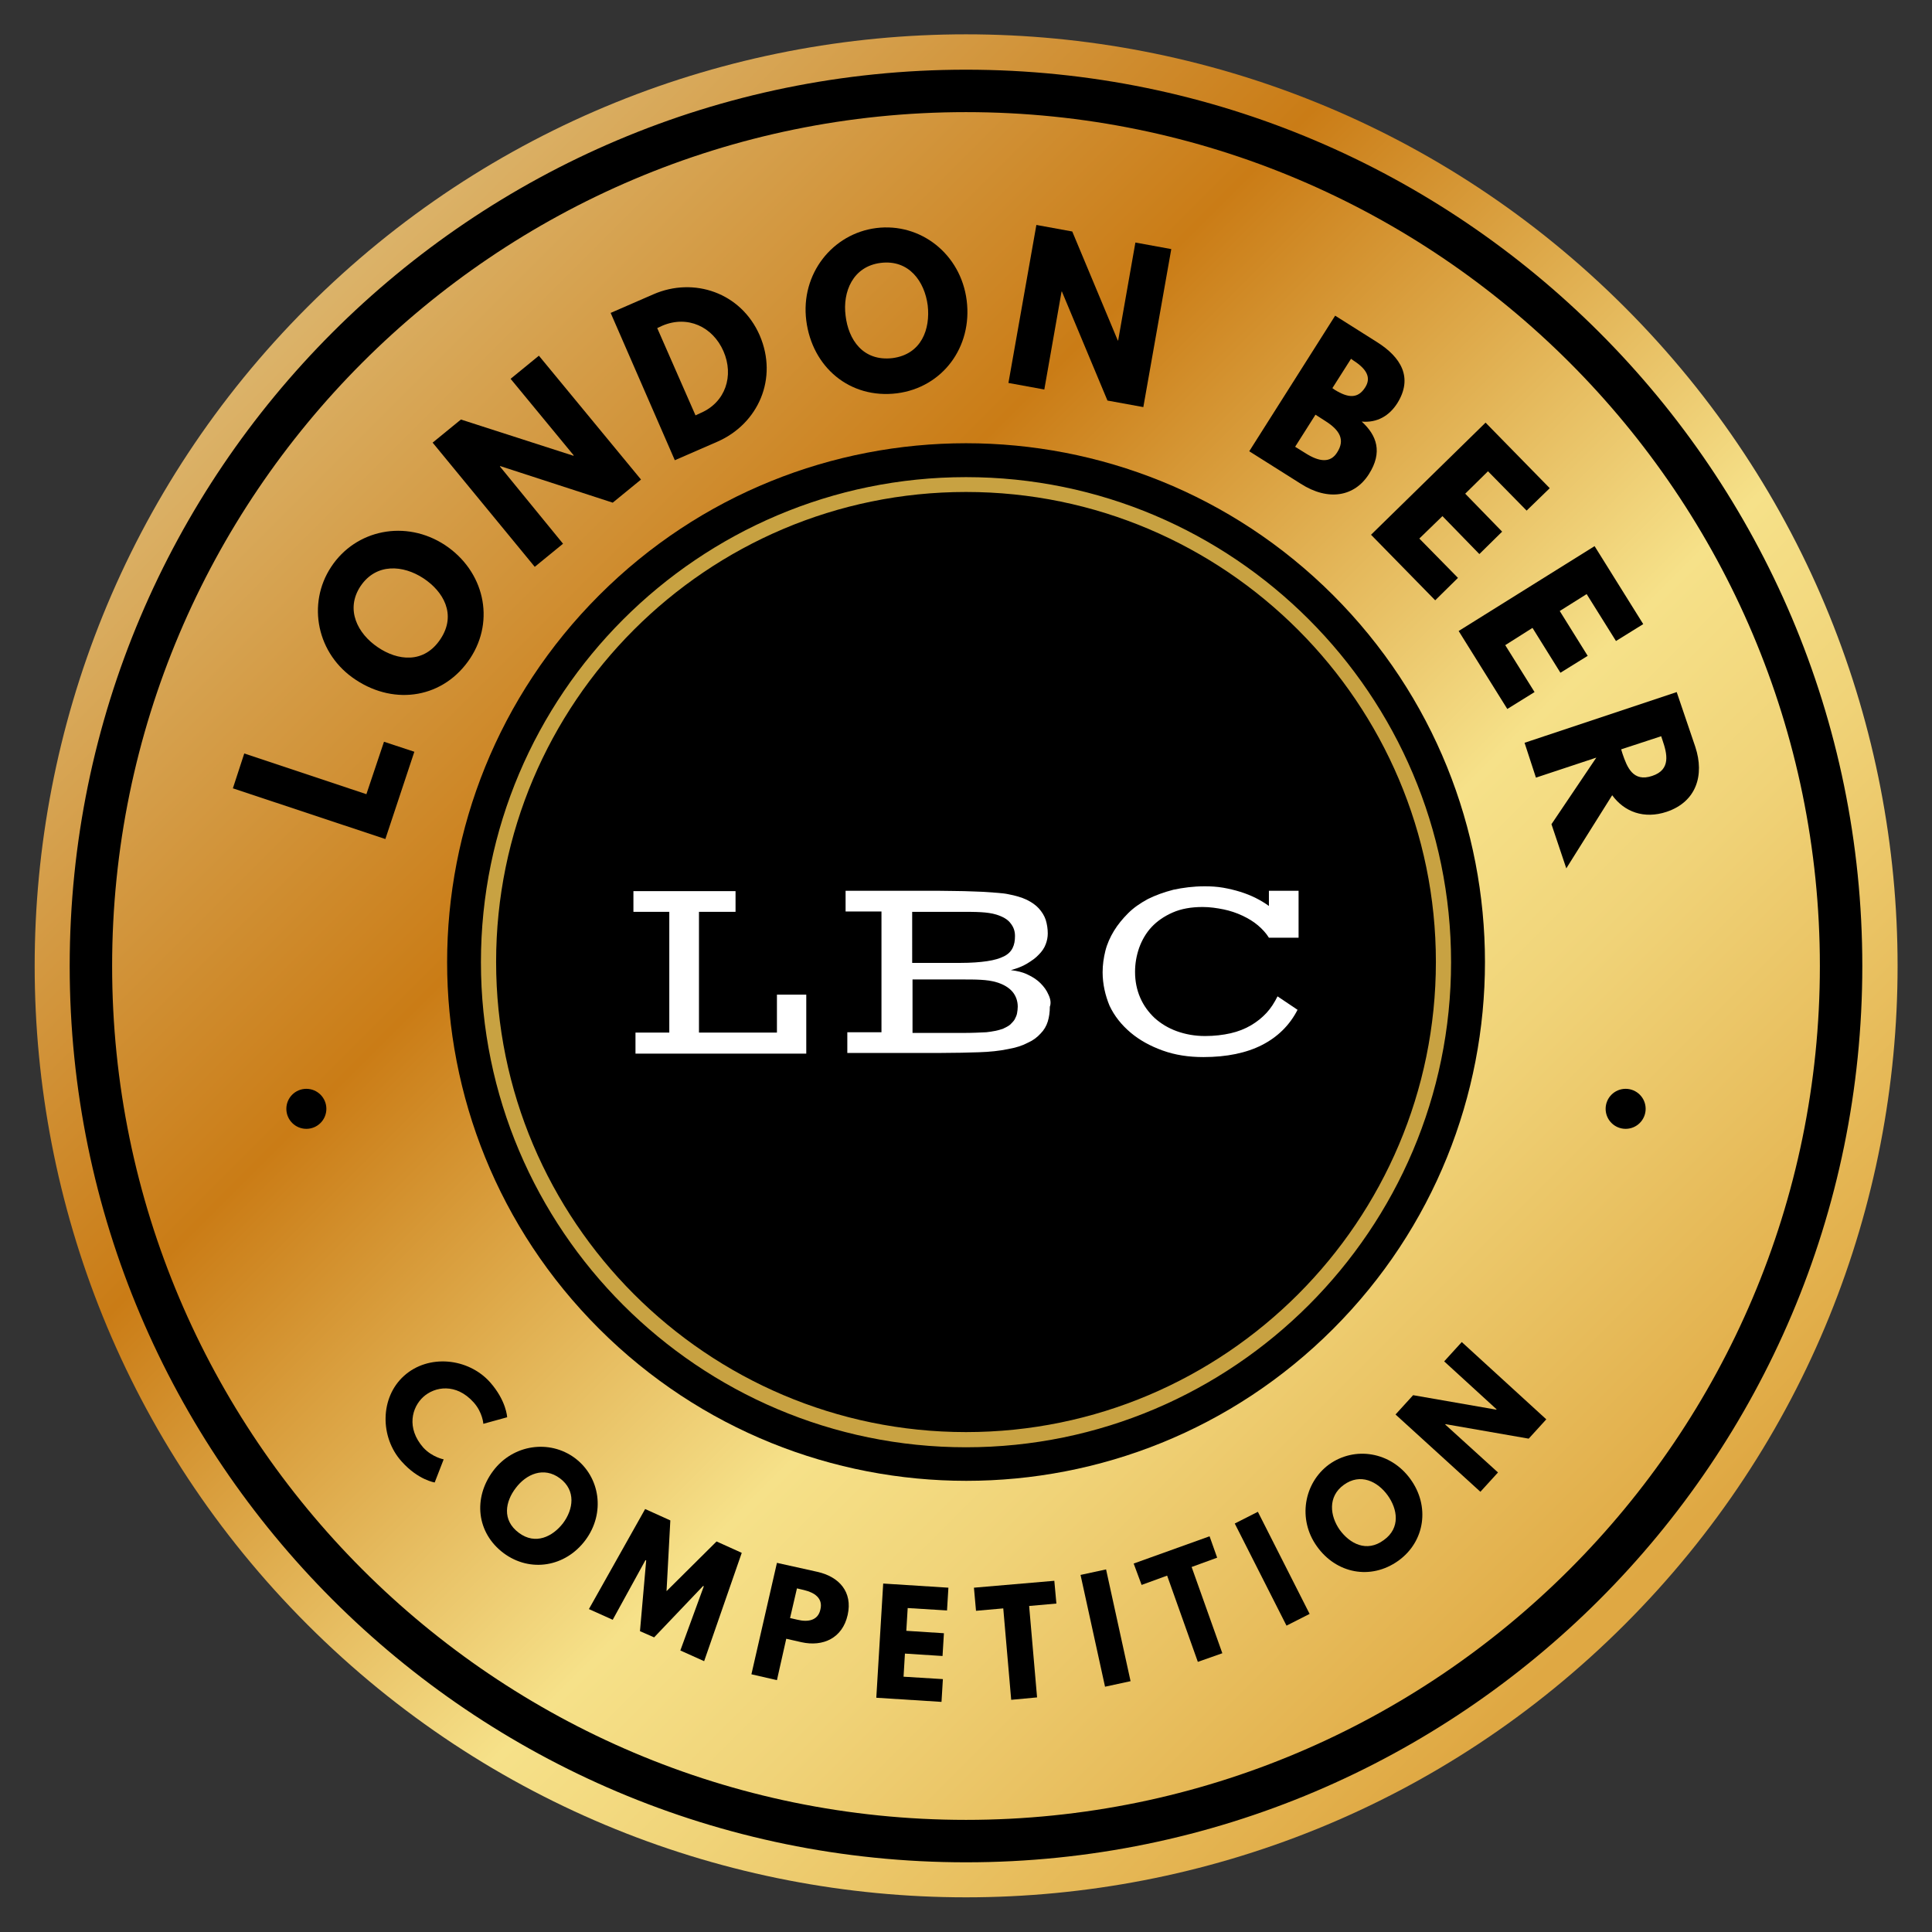
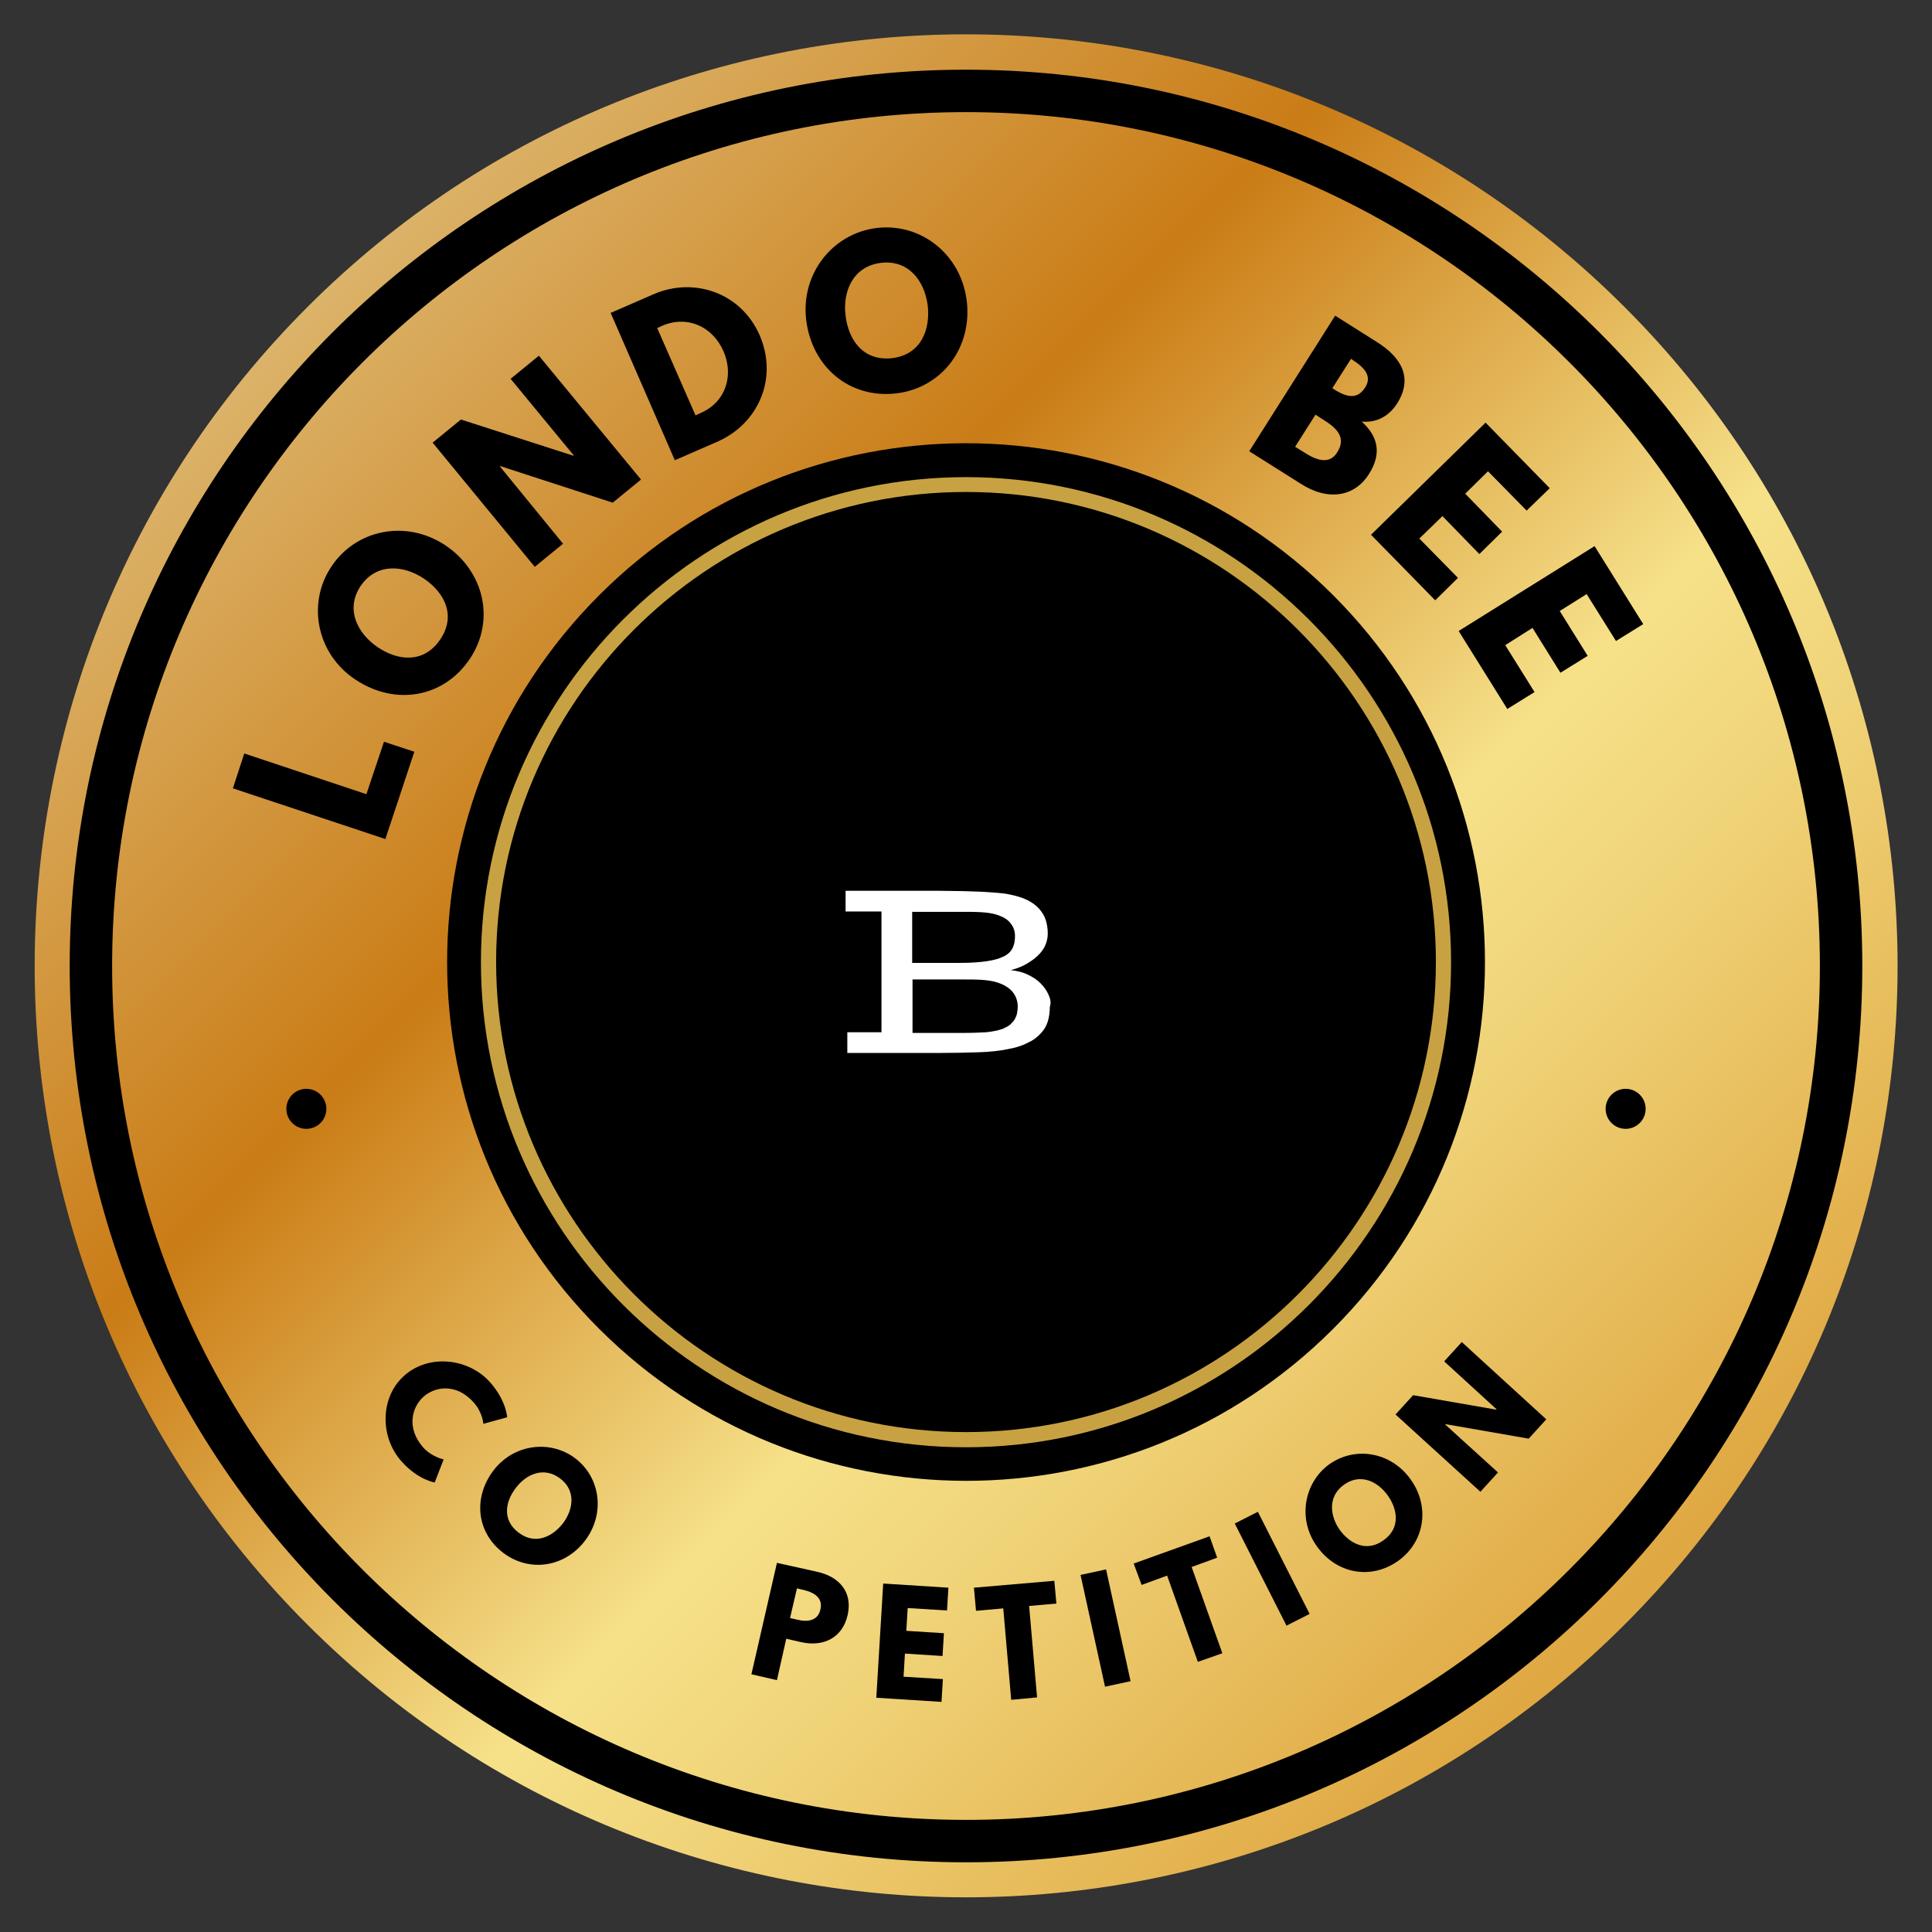
<svg xmlns="http://www.w3.org/2000/svg" version="1.1" id="Layer_1" x="0px" y="0px" viewBox="0 0 560 560" enable-background="new 0 0 560 560" xml:space="preserve">
  <rect x="0" y="0" width="560" height="560" fill="#333333" stroke="none" />
  <g>
    <linearGradient id="SVGID_1_" gradientUnits="userSpaceOnUse" x1="76.292" y1="76.292" x2="466.26" y2="466.259">
      <stop offset="5.618000e-03" style="stop-color:#DDB871" />
      <stop offset="0.333" style="stop-color:#CA7C16" />
      <stop offset="0.58" style="stop-color:#EDCC72" />
      <stop offset="0.642" style="stop-color:#F6E189" />
      <stop offset="0.75" style="stop-color:#F0D378" />
      <stop offset="0.963" style="stop-color:#E2AF4B" />
      <stop offset="1" style="stop-color:#DFA843" />
    </linearGradient>
    <path fill="url(#SVGID_1_)" d="M470.9,470.9c-105.4,105.4-276.4,105.4-381.8,0c-105.4-105.4-105.4-276.4,0-381.9   c105.4-105.4,276.4-105.4,381.8,0C576.4,194.5,576.4,365.5,470.9,470.9z" />
    <g>
      <g>
        <g>
          <path d="M173.7,172.5c58.7-58.7,153.9-58.7,212.7,0c58.7,58.7,58.7,154,0,212.7c-58.7,58.7-153.9,58.7-212.7,0      C114.9,326.5,114.9,231.3,173.7,172.5z" />
          <path fill="#C8A242" d="M280,419.5c-77.5,0-140.6-63.1-140.6-140.6c0-77.5,63.1-140.6,140.6-140.6      c77.5,0,140.6,63.1,140.6,140.6C420.6,356.4,357.5,419.5,280,419.5z M280,142.6c-75.1,0-136.2,61.1-136.2,136.2      c0,75.1,61.1,136.3,136.2,136.3c75.1,0,136.2-61.1,136.2-136.3C416.2,203.8,355.1,142.6,280,142.6z" />
          <path d="M280,539.8C136.7,539.8,20.2,423.3,20.2,280C20.2,136.7,136.7,20.2,280,20.2c143.3,0,259.8,116.6,259.8,259.8      C539.8,423.3,423.3,539.8,280,539.8z M280,32.5c-136.5,0-247.5,111-247.5,247.5s111,247.5,247.5,247.5      c136.4,0,247.5-111,247.5-247.5S416.5,32.5,280,32.5z" />
        </g>
      </g>
    </g>
    <g>
      <circle cx="88.8" cy="321.4" r="5.8" />
      <circle cx="471.2" cy="321.4" r="5.8" />
    </g>
    <g>
      <g>
        <path d="M128.6,423l-2.6,6.7c0,0-4.8-0.7-9.6-6.1c-6.3-7-6.3-18.5,0.7-24.8c7.1-6.4,18.6-5.2,24.9,1.8c4.8,5.4,5,10.2,5,10.2     l-6.9,1.9c0,0-0.2-3.3-2.8-6.2c-5.1-5.7-11.3-4.6-14.6-1.6c-3.3,3-5,9,0,14.7C125.3,422.4,128.6,423,128.6,423z" />
        <path d="M166.6,422.6c7.4,5.5,8.9,16,3.1,23.8c-5.8,7.8-16,9.5-23.7,3.8c-7.9-5.9-8.9-16-3.1-23.8     C148.7,418.6,159.3,417.2,166.6,422.6z M150.4,444.3c4.8,3.6,9.8,1.1,12.8-2.8c3-4,3.8-9.5-0.9-13c-4.7-3.5-9.8-1.2-12.8,2.8     C146.5,435.2,145.4,440.6,150.4,444.3z" />
-         <path d="M204,459.8l-0.2-0.1l-14.2,14.9l-4.1-1.8l1.8-20.5l-0.2-0.1l-9.5,17.3l-6.9-3.1l16.3-29l7.3,3.3l-1.1,20.5l14.5-14.4     l7.3,3.3l-10.9,31.4l-6.9-3.1L204,459.8z" />
        <path d="M236.9,455.6c6.3,1.4,10.3,5.8,8.8,12.5c-1.5,6.7-7.1,9.3-13.4,7.9l-4.4-1l-2.7,12l-7.4-1.7l7.4-32.3L236.9,455.6z      M231.2,469.5c2.9,0.7,5.9,0.3,6.6-3c0.8-3.3-1.8-4.9-4.7-5.6l-2.1-0.5l-2,8.6L231.2,469.5z" />
        <path d="M274.5,466.8l-11.4-0.7l-0.4,6.6l10.9,0.7l-0.4,6.6l-10.9-0.7l-0.4,6.7l11.4,0.7l-0.4,6.6l-18.9-1.2L256,459l18.9,1.2     L274.5,466.8z" />
        <path d="M282.3,460.2l23.3-2l0.6,6.6l-7.9,0.7l2.3,26.5l-7.5,0.7l-2.3-26.5l-7.9,0.7L282.3,460.2z" />
        <path d="M327.7,487.3l-7.4,1.6l-7.1-32.4l7.4-1.6L327.7,487.3z" />
        <path d="M328.6,453.2l22-7.9l2.2,6.2l-7.4,2.7l8.9,25l-7.1,2.5l-8.9-25l-7.4,2.7L328.6,453.2z" />
        <path d="M379.6,467.8l-6.7,3.4l-15-29.6l6.7-3.4L379.6,467.8z" />
        <path d="M385.2,424.5c7.5-5.4,17.9-3.7,23.6,4.2c5.7,7.8,4.3,18.1-3.5,23.7c-8,5.7-18,3.7-23.6-4.2     C376.1,440.4,377.9,429.9,385.2,424.5z M401.1,446.4c4.9-3.5,4-9,1.1-13c-2.9-4-7.9-6.5-12.7-3c-4.7,3.4-4,9-1.2,13     C391.2,447.4,396.1,450.1,401.1,446.4z" />
        <path d="M434.2,426.8l-5.1,5.6L404.5,410l5.1-5.6l24.1,4.2l0.1-0.1l-15.2-13.9l5.1-5.6l24.5,22.4l-5.1,5.6l-24.1-4.2l-0.1,0.1     L434.2,426.8z" />
      </g>
    </g>
    <g>
      <g>
        <path d="M106.2,230.2l5.1-15.2l8.8,2.9l-8.4,25.3l-44.2-14.7l3.3-10.1L106.2,230.2z" />
        <path d="M96,164.3c7.1-10.8,21.6-13.8,33-6.3c11.3,7.5,14.6,21.7,7.3,32.8c-7.6,11.5-21.7,13.8-33.1,6.3     C91.8,189.7,88.9,175,96,164.3z M127.7,185.2c4.7-7.1,0.8-13.8-5-17.6c-5.8-3.8-13.6-4.5-18.2,2.3c-4.5,6.8-0.8,13.8,5,17.7     C115.2,191.5,122.9,192.5,127.7,185.2z" />
        <path d="M163.2,157.6l-8.2,6.7l-29.6-36l8.2-6.7l32.6,10.5l0.1-0.1L148,109.8l8.2-6.7l29.6,35.9l-8.2,6.7l-32.6-10.6l-0.1,0.1     L163.2,157.6z" />
        <path d="M189.4,85.3c11.7-5.1,25.4-0.5,30.8,11.9c5.4,12.5-0.4,25.6-12.2,30.8l-12.4,5.4L177,90.7L189.4,85.3z M203.1,119.7     c7.2-3.1,9.7-10.8,6.6-17.9c-3.1-7.1-10.4-10.5-17.7-7.4l-1.5,0.7l11.1,25.3L203.1,119.7z" />
        <path d="M254,66.1c12.8-1.6,24.5,7.5,26.2,21c1.7,13.5-7,25.2-20.2,26.9c-13.7,1.7-24.6-7.6-26.3-21.1     C232,79.4,241.3,67.7,254,66.1z M258.7,103.8c8.4-1.1,11-8.4,10.2-15.3c-0.9-6.9-5.4-13.3-13.6-12.3c-8.1,1-11.1,8.4-10.2,15.3     C245.9,98.4,250.1,104.8,258.7,103.8z" />
-         <path d="M302.7,112.9l-10.4-1.9l8.1-45.8l10.4,1.9L324,98.7l0.1,0l5-28.4l10.4,1.9l-8.1,45.8l-10.4-1.9l-13.2-31.6l-0.1,0     L302.7,112.9z" />
        <path d="M399.2,99.2c6.8,4.3,10.5,10.2,5.8,17.7c-2.3,3.6-5.8,5.7-10.3,5.3c4.4,4,6.1,8.9,2.1,15.2c-4.1,6.5-11.7,8-19.8,2.8     l-14.9-9.4L387,91.5L399.2,99.2z M378.3,131.3c4.2,2.7,7.4,2.9,9.3-0.2c2.3-3.6,0.8-6.4-3.5-9.1l-2.8-1.8l-5.9,9.3L378.3,131.3z      M386.9,113c3.9,2.4,6.7,2.6,8.8-0.7c1.8-2.8,0.5-5.3-3.4-7.8l-0.7-0.5l-5.4,8.5L386.9,113z" />
        <path d="M442.5,148l-11.2-11.4l-6.6,6.5l10.7,11l-6.6,6.5l-10.7-11l-6.7,6.5l11.2,11.4l-6.6,6.5l-18.6-19l33.2-32.5l18.6,19     L442.5,148z" />
        <path d="M468.4,185.8l-8.5-13.6l-7.8,4.9l8.1,13l-7.9,4.9l-8.1-13l-7.9,5l8.5,13.6l-7.9,4.9l-14.1-22.6l39.4-24.6l14.1,22.6     L468.4,185.8z" />
-         <path d="M491.4,216.5c2.7,8.2,0.3,15.9-8.3,18.8c-6.6,2.2-12.3,0-15.8-4.8L454,251.7l-4.3-12.8l13-19.3l-17.5,5.8l-3.3-10.1     l44.1-14.7L491.4,216.5z M470.3,218.5c1.3,3.8,3,8.3,8.6,6.4c5.5-1.8,4.3-6.5,3-10.3l-0.4-1.2l-11.6,3.8L470.3,218.5z" />
      </g>
    </g>
    <g>
-       <polygon fill="#FFFFFF" points="184.2,299.3 194,299.3 194,264.3 183.6,264.3 183.6,258.3 213.2,258.3 213.2,264.3 202.6,264.3     202.6,299.3 225.2,299.3 225.2,288.3 233.7,288.3 233.7,305.4 184.2,305.4   " />
      <path fill="#FFFFFF" d="M303.9,288.3c-0.5-1.2-1.3-2.3-2.3-3.3c-1-1-2.2-1.8-3.7-2.5c-1.4-0.7-3.1-1.1-4.9-1.3    c1.8-0.5,3.4-1.1,4.7-1.9c1.3-0.8,2.5-1.6,3.4-2.6c0.9-0.9,1.6-1.9,2-3c0.4-1,0.6-2.1,0.6-3.1c0-1.4-0.2-2.7-0.6-4    c-0.4-1.2-1.1-2.3-2-3.3c-0.9-1-2.1-1.8-3.5-2.5c-1.5-0.7-3.2-1.2-5.3-1.6c-0.9-0.2-1.9-0.3-3.1-0.4s-2.6-0.2-4.2-0.3    c-1.6-0.1-3.5-0.1-5.6-0.2c-2.1,0-4.5-0.1-7.2-0.1h-27.1v6h10.4v35h-9.9v6h27.2c4.1,0,7.8-0.1,10.9-0.2c3.2-0.1,6-0.4,8.4-0.9    c2.3-0.4,4.2-1,5.7-1.8c1.6-0.7,2.8-1.6,3.8-2.7c1-1,1.7-2.2,2.1-3.5c0.4-1.3,0.6-2.7,0.6-4.3    C304.7,290.8,304.5,289.5,303.9,288.3z M264.3,264.3h14c2.3,0,4.3,0,6,0.1c1.7,0.1,3.2,0.3,4.5,0.7c1.9,0.6,3.3,1.4,4.1,2.5    c0.9,1.1,1.3,2.3,1.3,3.7c0,1.4-0.2,2.5-0.7,3.5c-0.5,1-1.3,1.8-2.5,2.4c-1.2,0.6-2.8,1.1-4.9,1.4c-2,0.3-4.6,0.5-7.7,0.5h-14    V264.3z M294.8,293.7c-0.1,0.6-0.4,1.2-0.7,1.8c-0.3,0.5-0.8,1-1.3,1.5c-0.6,0.5-1.3,0.8-2.1,1.2c-1.4,0.5-3,0.8-4.8,1    c-1.9,0.1-4.1,0.2-6.7,0.2h-14.7v-15.5h14.1c2.1,0,4.1,0,5.7,0.1c1.7,0.1,3.2,0.3,4.5,0.7c2.1,0.6,3.7,1.6,4.7,2.8    c1,1.2,1.5,2.7,1.5,4.3C295,292.4,294.9,293.1,294.8,293.7z" />
-       <path fill="#FFFFFF" d="M319.6,281.8c0-2.1,0.3-4.2,0.8-6.2c0.5-2,1.4-4,2.5-5.8c1.1-1.8,2.5-3.5,4.1-5.1c1.6-1.6,3.5-2.9,5.7-4.1    c2.2-1.1,4.7-2,7.4-2.7c2.8-0.6,5.8-1,9.1-1c1.8,0,3.5,0.1,5.3,0.4c1.7,0.3,3.4,0.7,5,1.2c1.6,0.5,3.1,1.1,4.5,1.8    c1.4,0.7,2.7,1.5,3.8,2.3v-4.4h8.6v13.6h-8.6c-0.8-1.3-1.9-2.5-3.2-3.6c-1.3-1.1-2.8-2-4.5-2.8s-3.5-1.4-5.4-1.8    c-2-0.4-4-0.7-6.1-0.7c-3.3,0-6.2,0.5-8.7,1.6c-2.5,1.1-4.5,2.5-6.1,4.2c-1.6,1.7-2.8,3.8-3.6,6c-0.8,2.3-1.2,4.6-1.2,7    c0,2.7,0.5,5.2,1.5,7.5c1,2.3,2.4,4.2,4.2,5.9c1.8,1.6,3.9,2.9,6.4,3.8c2.5,0.9,5.2,1.4,8.2,1.4c2.7,0,5.2-0.3,7.4-0.8    c2.2-0.5,4.2-1.3,5.9-2.3c1.7-1,3.2-2.2,4.5-3.6c1.3-1.4,2.3-3,3.2-4.8l5.8,3.9c-2.3,4.5-5.8,7.9-10.3,10.2    c-4.5,2.3-10.2,3.5-17,3.5c-4.3,0-8.2-0.6-11.8-1.9c-3.6-1.3-6.7-3-9.3-5.2s-4.7-4.8-6.1-7.8C320.4,288.6,319.6,285.3,319.6,281.8    z" />
    </g>
  </g>
</svg>